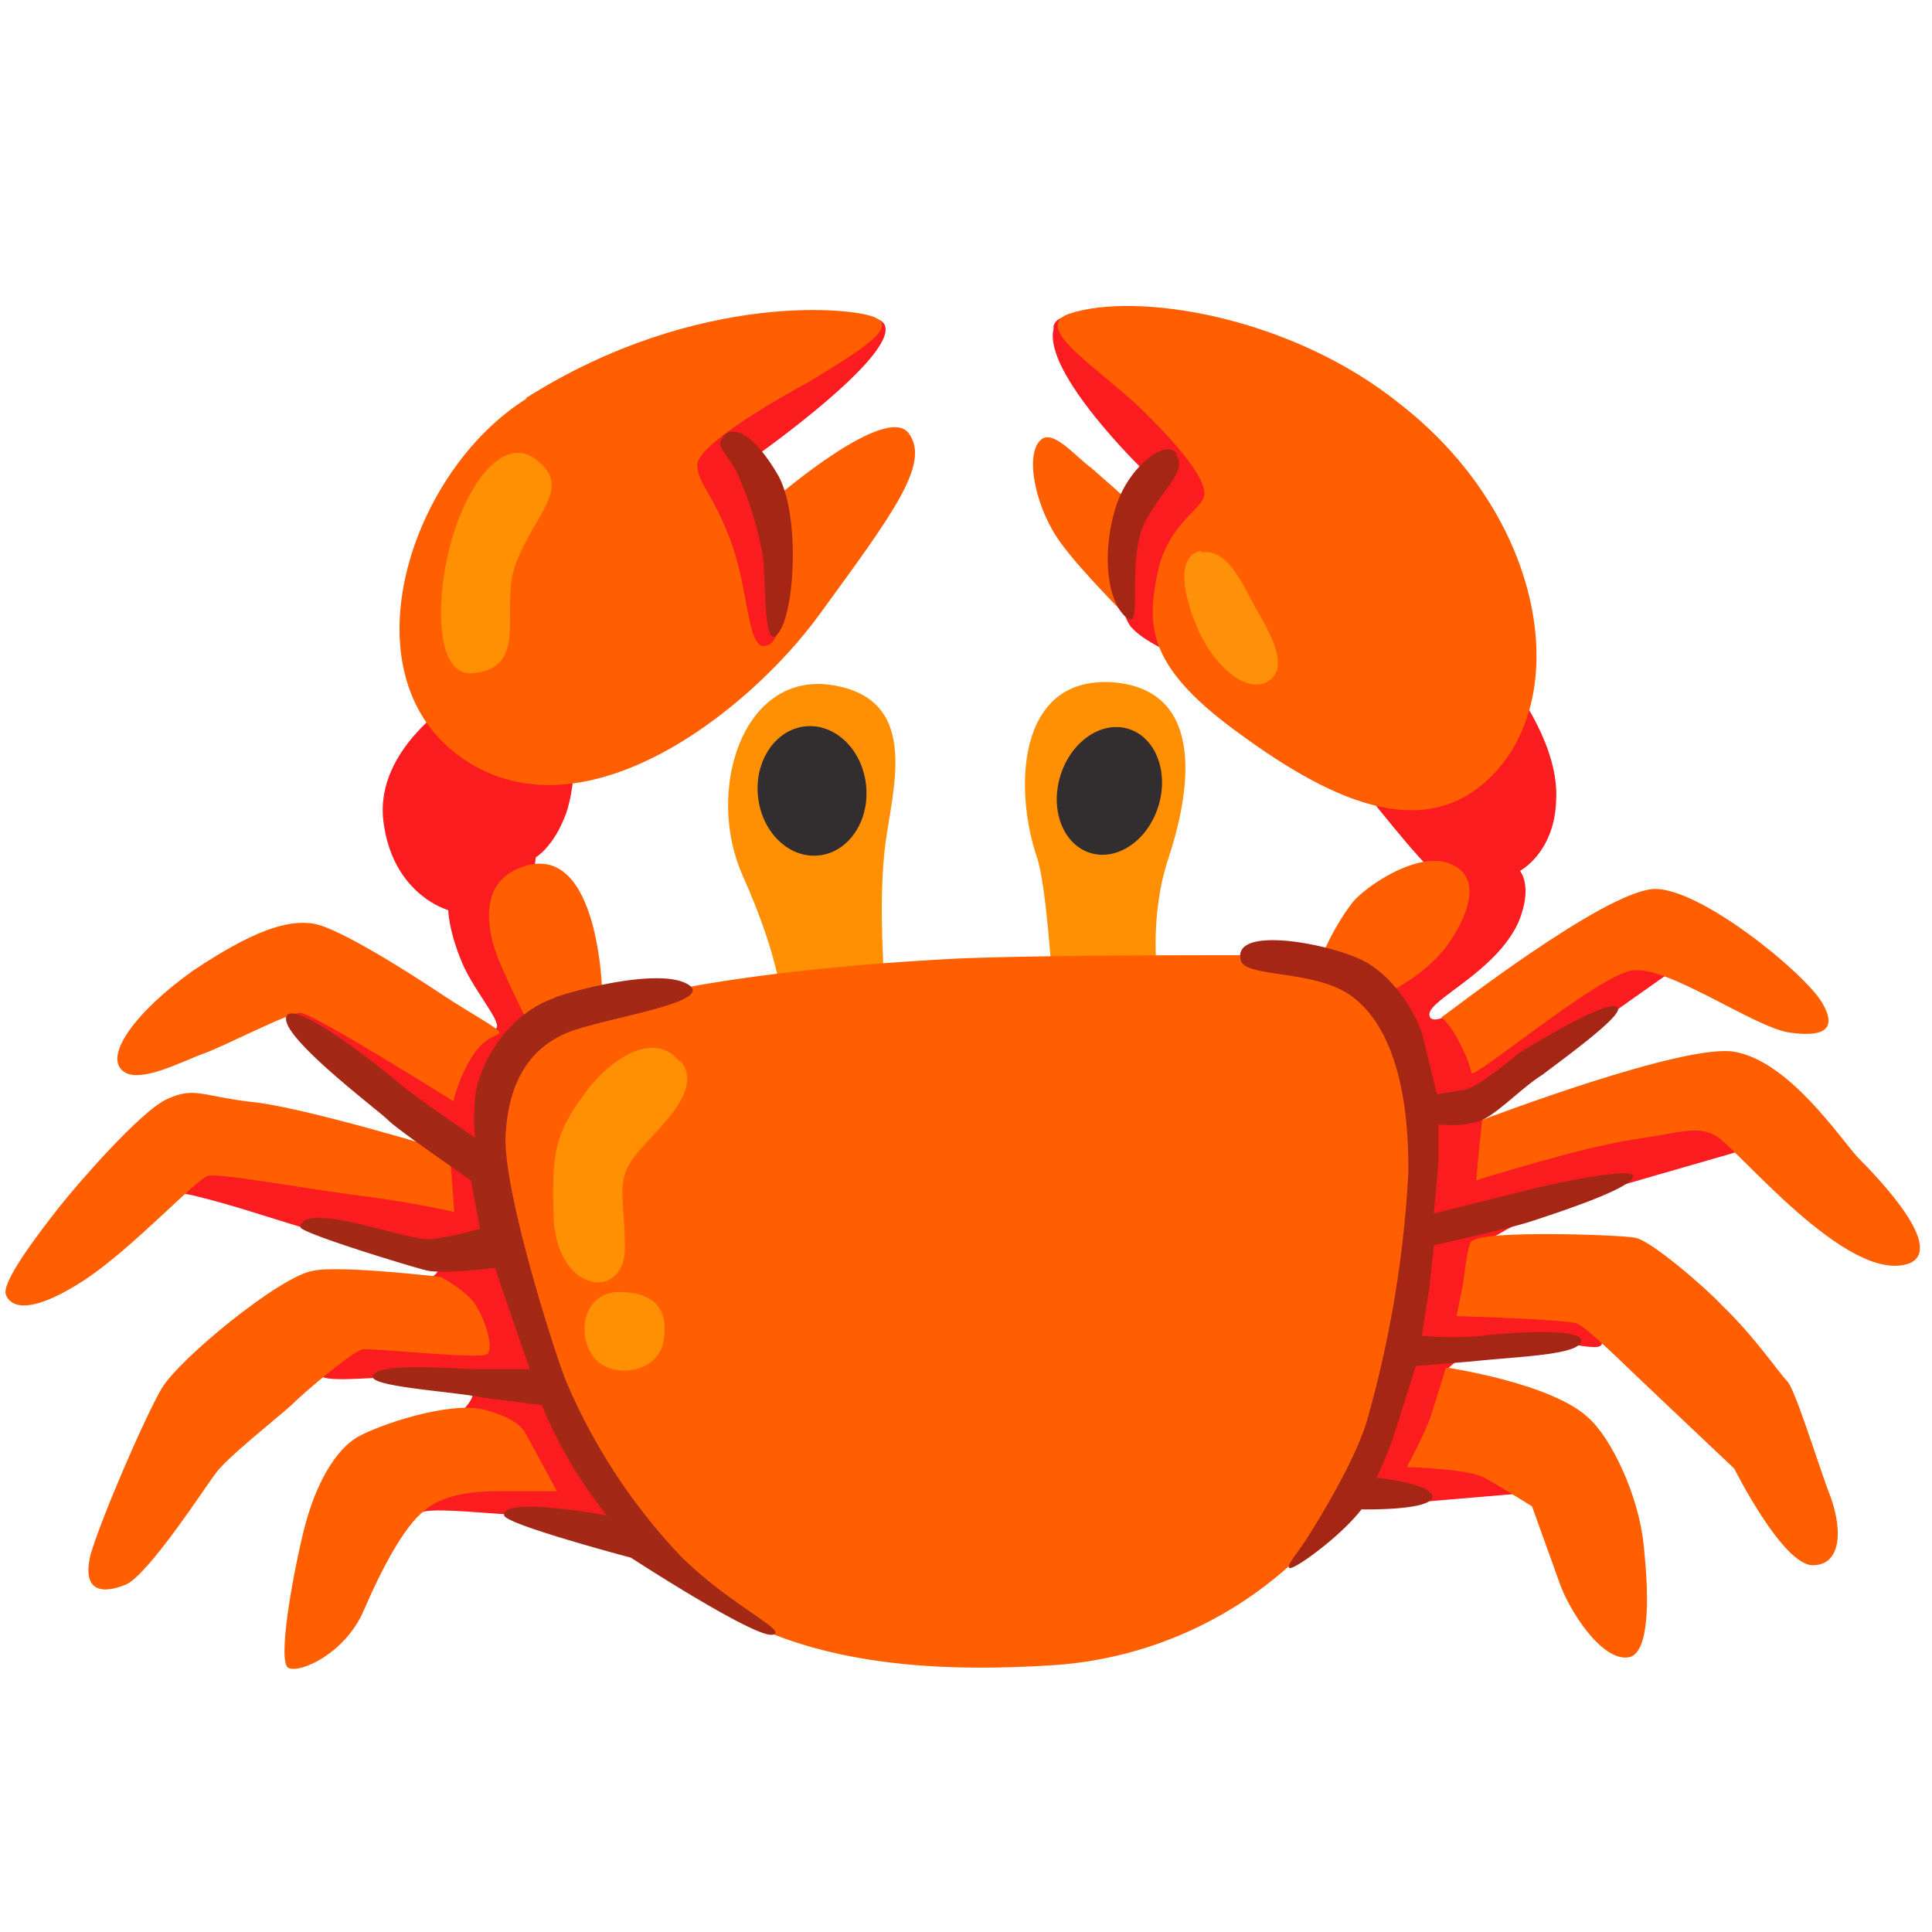
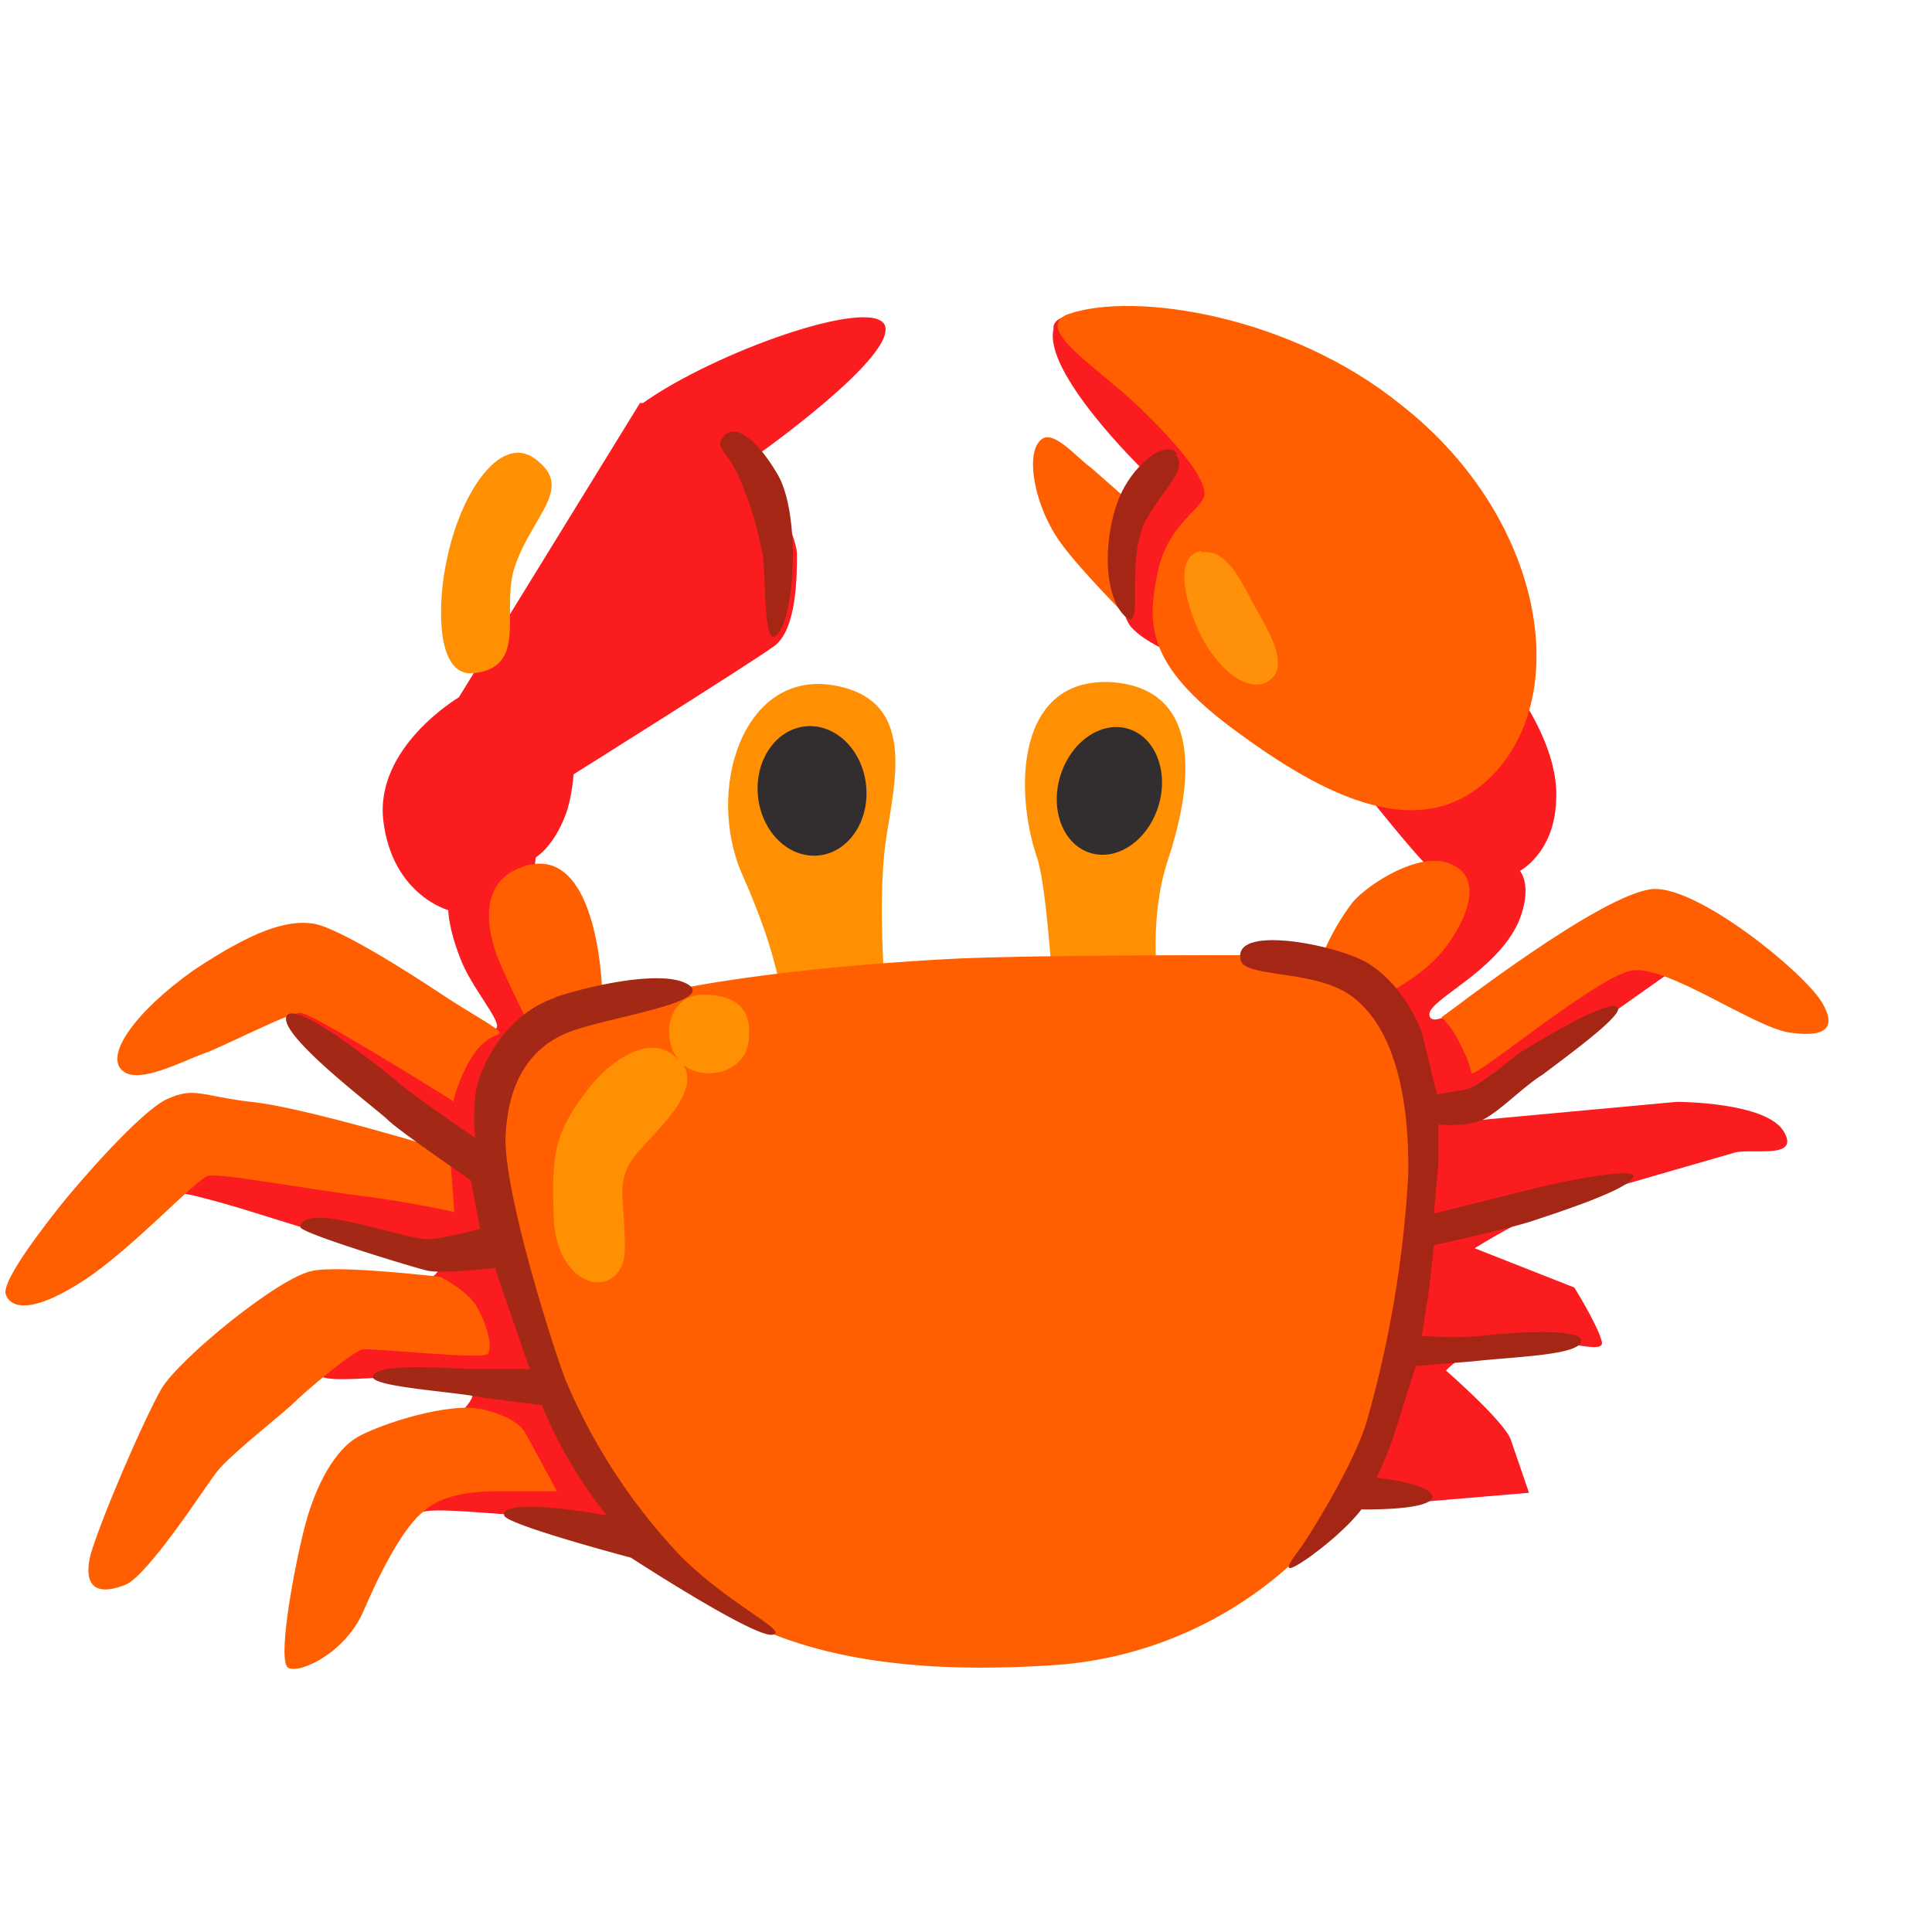
<svg xmlns="http://www.w3.org/2000/svg" aria-hidden="true" class="iconify iconify--noto" viewBox="0 0 128 128">
  <path fill="#ff9003" d="M69.7 64.8s-.4-6.3-1-8c-1.5-4.4-1.4-12 5-11.6 6.5.5 5 7.8 3.7 11.7-1.3 3.9-.7 8-.7 8l-7-.1zM58.6 65.2c0-.3-.4-5 0-8.8s2.6-10-3.4-11-8.5 7-6 12.6 2.6 8.4 2.6 8.4l6.8-1.2z" />
  <path fill="#fa1c1f" d="M42.6 26.7c4.8-3.4 15-7 16-5.2 1 2-8.5 8.7-8.5 8.7s2.7 5.1 2.7 6.5 0 5-1.5 6.1S38 51.3 38 51.3s-.1 1.5-.5 2.6c-.8 2.2-2 2.9-2 2.9l-.7 5.3 3.9 8.4 7.5 29-4.4 2.8s-7.1-2-8.7-2c-1.6-.1-4.5-.4-5.2-.1-.7.3-1-3.5-1-3.5s4.5-3.4 4.4-4.3-3-1-4.4-1.1c-1.5-.2-5.3.4-5.7-.2s-.3-2.8 1.2-3.5 6.6-2.8 6.6-3.4-5-1.7-8.4-2.7c-3.3-1-5-1.6-7.4-2.2-1.8-.5-4.2-.4-4.2-.4l3.6-4.7 17 2s-8-6.2-9.2-7.3l-2.3-2.4s1.4-1 2.7-.6 8.9 6.6 8.9 6.6-.2-2.4.4-3.5c.6-1 1.3-1.2 1.3-1.2s1 .9 1.5.3c.3-.5-1.7-2.7-2.4-4.6-.8-2-.8-3.2-.8-3.2s-3.7-1-4.3-5.9 5-8.2 5-8.2l12-19.5zM69.8 21.8c-.7 2.9 5.9 9.3 5.9 9.3l-.2 2.4s-2.2 5.8-.6 8c1.7 2 8.4 3.8 8.4 3.8l7.8 8s2.4 3 3.4 4-4.6 8-4.6 8l-2.8 22.4 2.4 12.2 11.8-1-1.2-3.5c-.4-1.2-4.3-4.6-4.3-4.6s1.7-1.9 4.7-2c3-.2 6 1.1 5.6 0-.3-1.1-1.8-3.5-1.8-3.5l-6.6-2.6s3.5-2.2 5.9-3 10.2-3 11.2-3.3c1-.4 4.5.5 3.4-1.4-1.1-2-7.1-2-7.1-2l-13 1.2s2.7-2.7 5.5-4.8l7.5-5.3-3.8-1.1L97 66.7s-2.3 1.5-2.3.5 4.4-2.8 5.9-6.1c1-2.4.1-3.4.1-3.4s2.3-1.2 2.4-4.7c.2-3.5-2.6-7.2-2.6-7.2L78.4 23s-8-3.5-8.6-1.4z" />
  <path fill="#ff5f00" d="M34.2 57.6c-2.6 1.2-1.8 4.4-1.2 5.9s2 4.3 2 4.3-1.4 3-1.8 4.2c-.4 1.3-1.2 6.5.4 11.6 1.5 5.1 5 12.8 6 14.3s3.9 6.8 10.3 9.8 14.3 3 20.2 2.6a26 26 0 0 0 15.8-7c1.2-1.8 4-3.3 5.6-8.9a67 67 0 0 0 2.7-20c-.5-6-2.5-8.5-2.5-8.5s2.7-1.2 4.2-3.3 2.3-4.6.1-5.4c-2.1-.8-5.5 1.5-6.4 2.6-1.3 1.7-2 3.5-2 3.5s-16.4-.1-24 .2c-12 .6-18.5 2-18.5 2l-5.2.3s-.2-10.7-5.7-8.2z" />
  <path fill="#ff5f00" d="M8.2 71c-1.4-1 .8-4 4.6-6.7 3.9-2.6 6.2-3.4 8-3.1 1.7.3 6.4 3.3 8.5 4.7 1.8 1.2 3.7 2.2 3.8 2.5 0 .3-1 .1-2 1.9-.6 1-1.2 2.8-1 2.7 0 0-9.4-5.9-10.2-5.9s-5 2.2-6.4 2.7c-1.4.5-4.2 2-5.3 1.2zM.4 85.8c.4 1 2 1.1 5.2-1s7.4-6.7 8.2-6.9 7.2 1 10.7 1.4c3.5.5 5.6 1 5.6 1l-.3-4s-9.8-3-13.2-3.3c-3.3-.4-3.7-1-5.5-.2S5 78.6 3.9 80 0 85 .4 85.8zM20.7 84.2c-2.2.4-8.8 5.8-10 7.8-1.2 2.1-4 8.6-4.7 11-.6 2.5.8 2.6 2.3 2s5.3-6.5 6-7.4c.7-1 4-3.6 5-4.5 1-1 4-3.5 4.7-3.7.7-.1 8 .7 8.3.3.4-.4-.1-2.1-.7-3.1-.5-1-2.4-2-2.4-2s-6.8-.8-8.5-.4z" />
  <path fill="#ff5f00" d="M32.1 93.4c-2.3-.6-7 1-8.4 1.8-1.4.8-2.8 3-3.6 6.3s-1.7 8.6-1 9c.8.4 3.8-1 5-3.8 1.2-2.8 2.7-5.6 4-6.6 1.1-1 3-1.3 4.8-1.3h4l-2-3.7c-.4-.8-1.3-1.3-2.8-1.7z" />
-   <path fill="#ff9003" d="M45 70.3c-1.6-2-4.5-.3-6.3 2.2-1.9 2.6-2.2 3.8-2 8.5.4 4.7 4.6 5.1 4.7 1.8 0-3.4-.6-4.4.5-6 1.1-1.6 4.9-4.4 3.2-6.5zM39.4 90c1.2 1.4 4.4 1 4.6-1.4.3-2.4-1.3-3-3-3-2.3 0-2.9 2.8-1.6 4.4z" />
+   <path fill="#ff9003" d="M45 70.3c-1.6-2-4.5-.3-6.3 2.2-1.9 2.6-2.2 3.8-2 8.5.4 4.7 4.6 5.1 4.7 1.8 0-3.4-.6-4.4.5-6 1.1-1.6 4.9-4.4 3.2-6.5zc1.2 1.4 4.4 1 4.6-1.4.3-2.4-1.3-3-3-3-2.3 0-2.9 2.8-1.6 4.4z" />
  <path fill="#ff5f00" d="M95.5 67.4s.7.6 1.2 1.7c.6 1.1.7 1.7.8 2 .3.3 8.3-6.4 10.6-6.8 2.3-.4 8 3.7 10.4 4.1 2 .3 3.4 0 2.2-2-1.2-2-8.2-7.7-11.2-7.5-3.4.3-13.4 8.1-14 8.5z" />
-   <path fill="#ff5f00" d="M98.2 74.2s13.6-5.2 16.8-4.5c3.6.7 6.9 5.7 8.1 7 1.4 1.4 5.8 6 3.4 7-4.1 1.5-11.6-7.9-12.9-8.5s-2-.2-5.4.3-10.4 2.7-10.4 2.7L98 76l.2-1.8zM97.5 82.2c-.3.3-.5 2.5-.6 3l-.4 2s7.3.2 8 .5c.7.3 3 2.6 4.8 4.3l5.6 5.3s3.2 6.4 5.2 6.4 2-2.6 1-5c-.9-2.5-2.2-6.7-2.7-7.2s-2.2-3-4.3-5c-1-1.1-4.8-4.4-5.8-4.5-1-.2-10-.5-10.7.2zM95.8 90.6s6.9 1 9.4 3.3c1.6 1.4 3.4 5.3 3.7 8.5.1 1 .8 7.1-1 7.4s-4-3.2-4.6-5l-1.8-5s-3.2-2-3.4-2c-1.2-.5-4.9-.6-4.9-.6s1.2-2.2 1.6-3.4l1-3.2zM34.9 26.4c-7.7 4.8-12 18-4.6 23.6 8 6 19.2-2.7 24-9.3s7.4-10 5.9-12-8.7 4.2-8.7 4.2.6 2.3.5 4.9c0 2.6-.3 5-1.4 5s-1-3.8-2.2-7-2.2-3.8-2.2-5c0-1.4 5.9-4.7 7.4-5.5 3.1-1.9 5.8-3.5 4.5-4.2-1-.7-11.8-2-23.3 5.3z" />
  <path fill="#ff9003" d="M31.4 44.6c3.5-.4 1.9-3.9 2.6-6.7 1-3.5 4-5.4 1.7-7.3-2.4-2.2-5.2 2-6.1 6.5-.6 2.7-.8 7.8 1.8 7.5z" />
  <path fill="#ff5f00" d="M79.8 32.7c0 1-2.4 1.9-3.1 5.2-.7 3.4-.8 6.1 5 10.4s12.8 8.2 17.6 2.6S102 34 92.8 26.8c-7.3-5.9-17.6-7.5-22-6-2.5.9 2 3.6 4.7 6.2 3.1 3 4.3 4.8 4.3 5.7z" />
  <path fill="#ff5f00" d="M68.9 29.2c-1 1-.3 4.5 1.4 6.8 1.3 1.8 4.5 5 4.5 5s-.6-4.1-.2-5 .2-2.8.2-2.8L72.3 31c-1-.7-2.6-2.7-3.4-1.8z" />
  <path fill="#ff9009" d="M79.6 36.5c-1.8.3-1.2 3.2 0 5.7C81 44.8 83 46 84.2 45s-.2-3.3-1-4.7-1.8-4-3.6-3.7z" />
  <ellipse cx="73.5" cy="52.4" fill="#322d2e" rx="4.3" ry="3.4" transform="rotate(-73 73.5 52.4)" />
  <ellipse cx="53.8" cy="52.4" fill="#322d2e" rx="3.6" ry="4.3" transform="rotate(-6 53.8 52.4)" />
  <path fill="#a62616" d="M78 30.1c-.7-1.1-3 .7-3.9 3-1 2.6-1 6.3.4 7.7s0-3.6 1.4-6.3c1.2-2.2 2.8-3.3 2-4.4zM48 28.9c-.8.7.3 1.1 1 2.8s1.1 2.9 1.5 4.9c.3 1.6 0 6.9 1.1 5.3 1.1-1.5 1.4-8-.1-10.5-1.3-2.2-2.7-3.4-3.6-2.5zM82.2 63.6c.2 1.1 4.2.7 6.7 2s4.5 5 4.4 12.2A74.5 74.5 0 0 1 90.6 94c-.8 2.9-3.9 7.8-4.4 8.5s-1.8 2.3.5.7c2.5-1.8 3.5-3.2 3.5-3.2s4.5.1 4.7-.8c.1-.9-3.7-1.3-3.7-1.3s.8-1.6 1.4-3.6l1.2-3.8 3.7-.3c2.7-.3 6.7-.4 7.2-1.2.7-1-4-.8-6.5-.5-2 .2-4 0-4 0l.5-3.2.3-2.8s5-1.1 6.5-1.6 6.8-2.2 6.7-3c0-.5-4 .2-6.8.9L95 80.4l.3-3.4v-2.5s1.8.2 2.9-.3 2.7-2.2 4-3c1.3-1 5.2-3.8 5-4.4-.3-.8-5 2-6.6 3-1 .8-2.8 2.3-3.6 2.4l-1.8.3-1-4.1c-.4-1.1-1.6-3.4-3.6-4.6s-9-2.6-8.4-.2z" />
  <path fill="#a32916" d="M36.8 66.1c-3.1 1-5 4.3-5.3 6.4-.2 2 0 2.9 0 2.9S28 73 26.6 71.9c-.9-.8-7-5.7-7.6-4.6-.7 1.2 6 6.2 6.7 6.9.7.7 5.5 4 5.5 4l.6 3.2s-1.6.5-3.3.7c-1.6.1-8.4-2.6-8.6-.8 0 .4 7.9 2.8 8.5 2.9 1.3.2 4.4-.2 4.4-.2a479.5 479.5 0 0 0 2.3 6.7h-3.7c-1.3 0-6.5-.5-6.7.5-.1.7 5.5 1 7.3 1.4l3.9.5a29.7 29.7 0 0 0 4.3 7.3s-7-1.3-6.8 0c.1.6 8.4 2.8 8.4 2.8s8.3 5.4 9.4 5.1c1.1-.2-2.9-2-6.1-5.2a39 39 0 0 1-7.6-11.6c-.8-2-4.2-12.7-4-16.3.2-3.7 1.7-5.7 3.9-6.7s9.8-2 8.3-3.2c-1.6-1.2-7 .1-9 .8z" />
</svg>